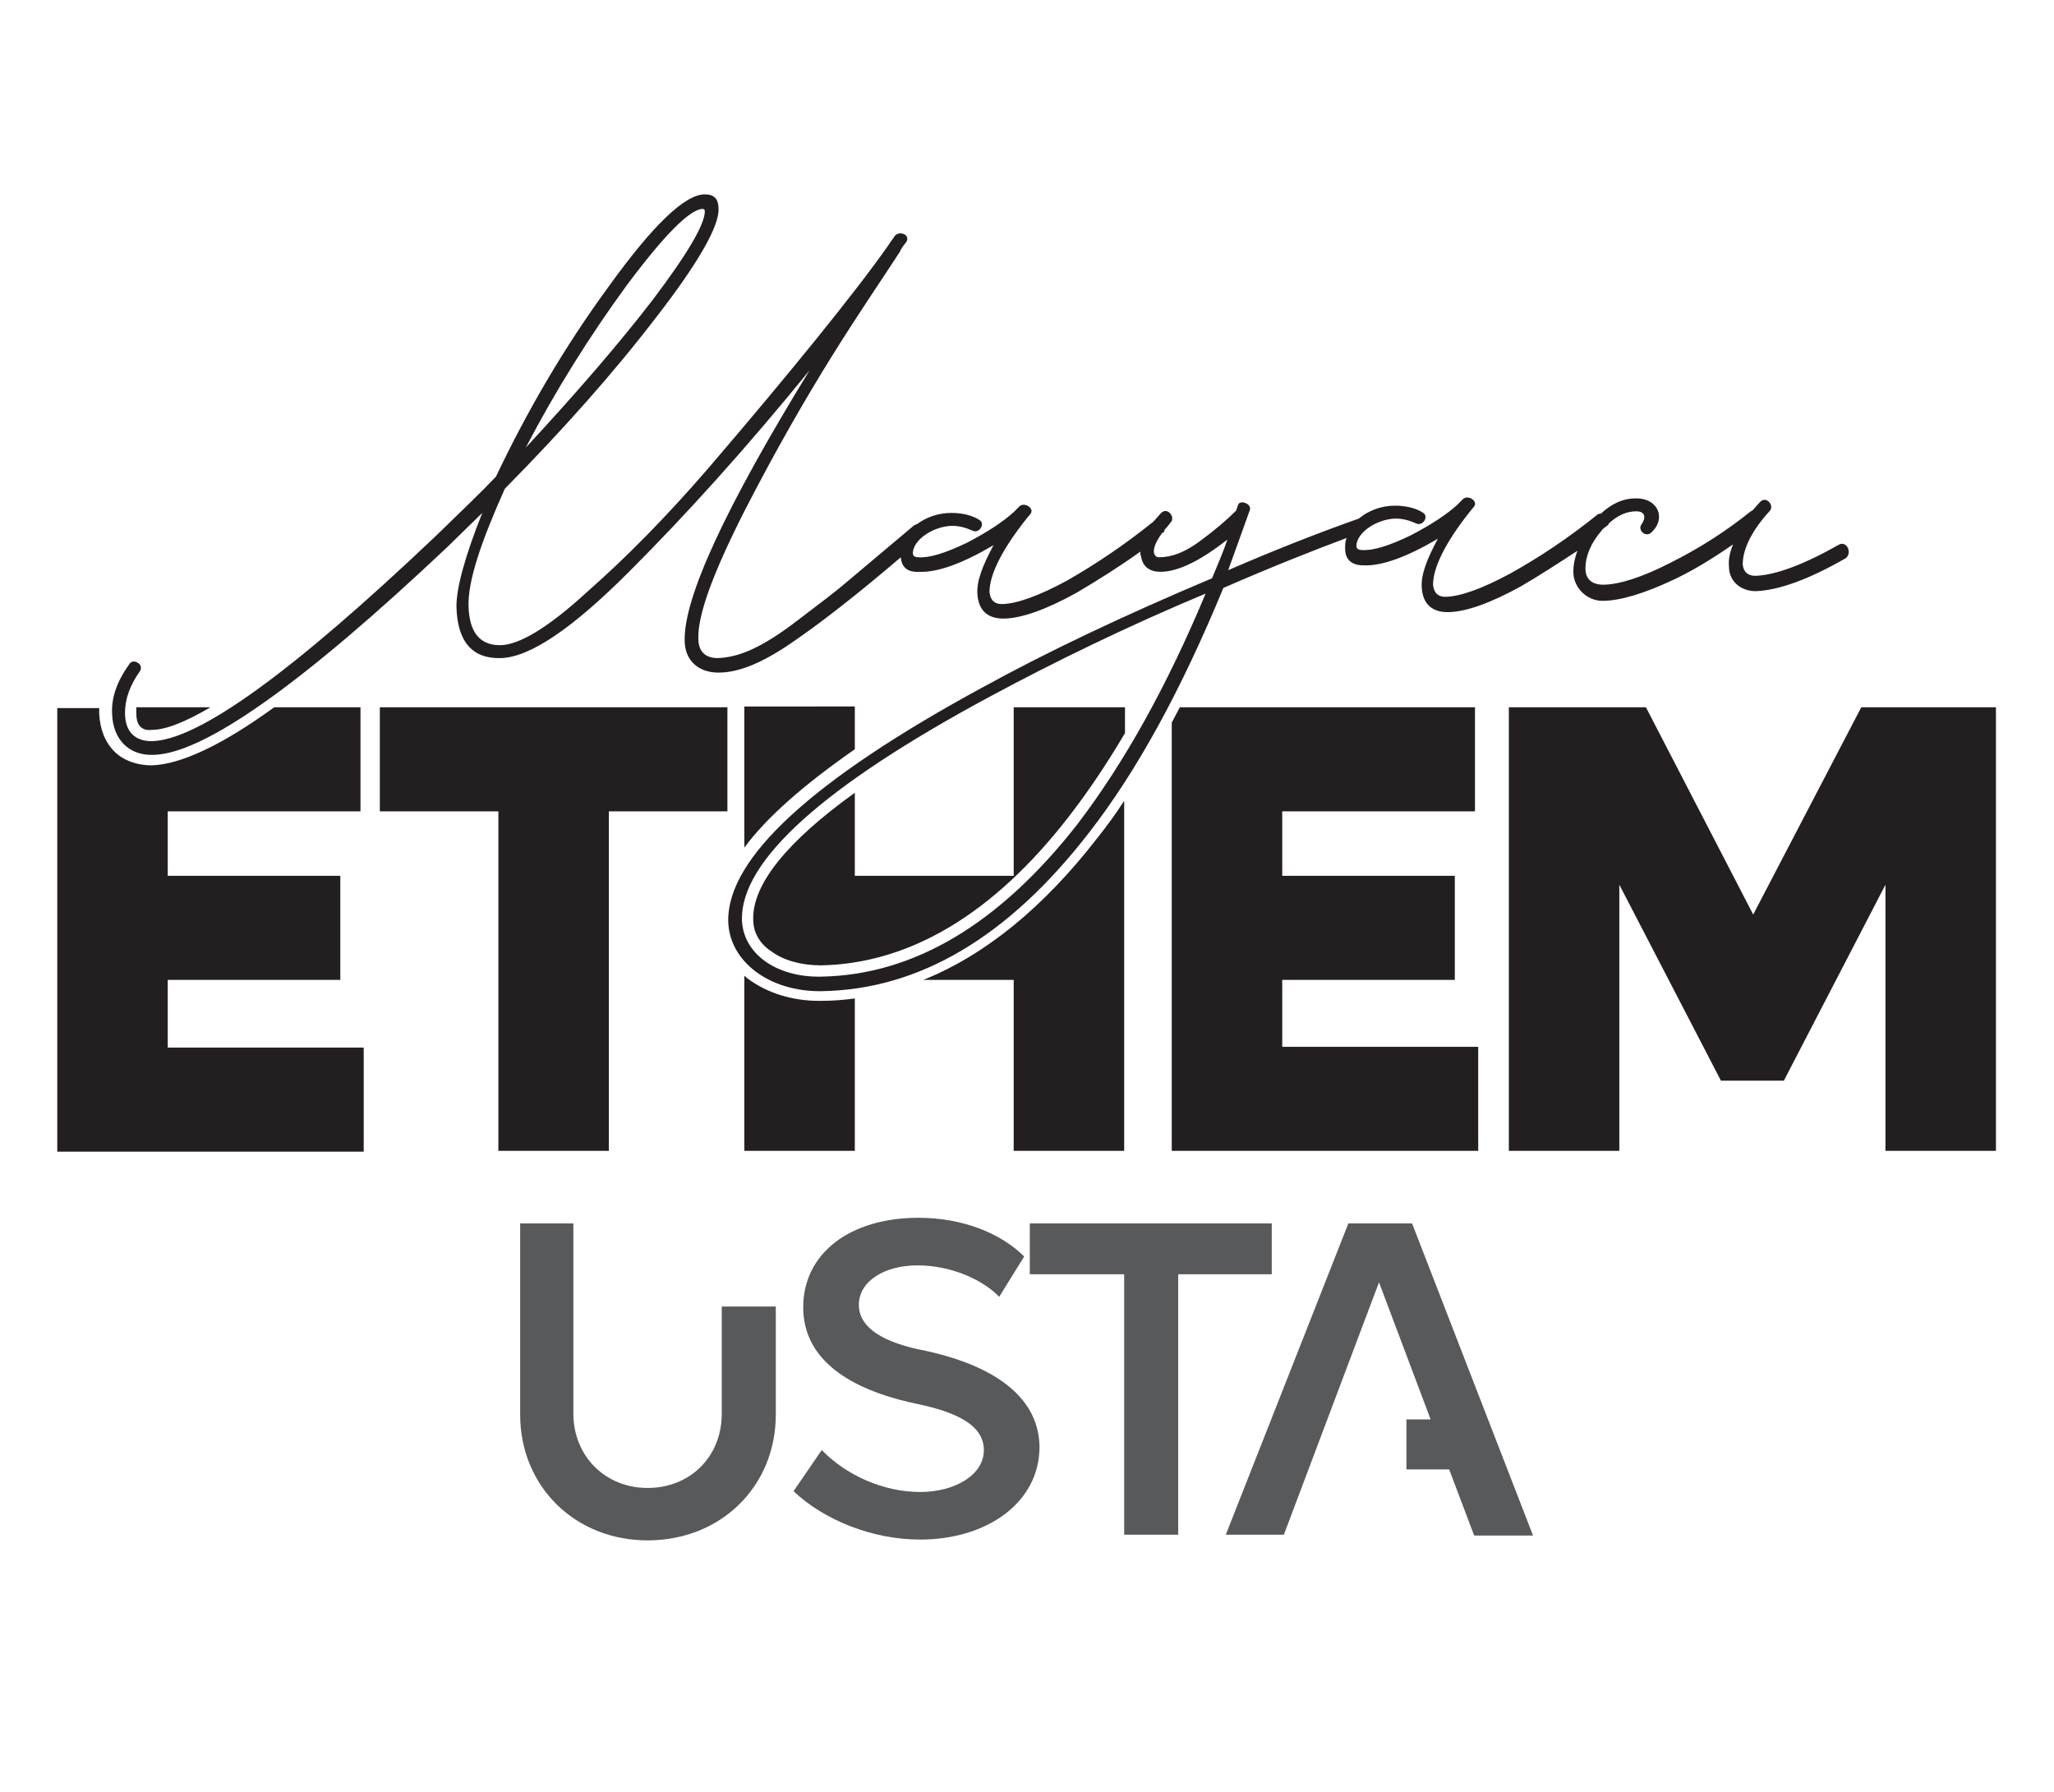
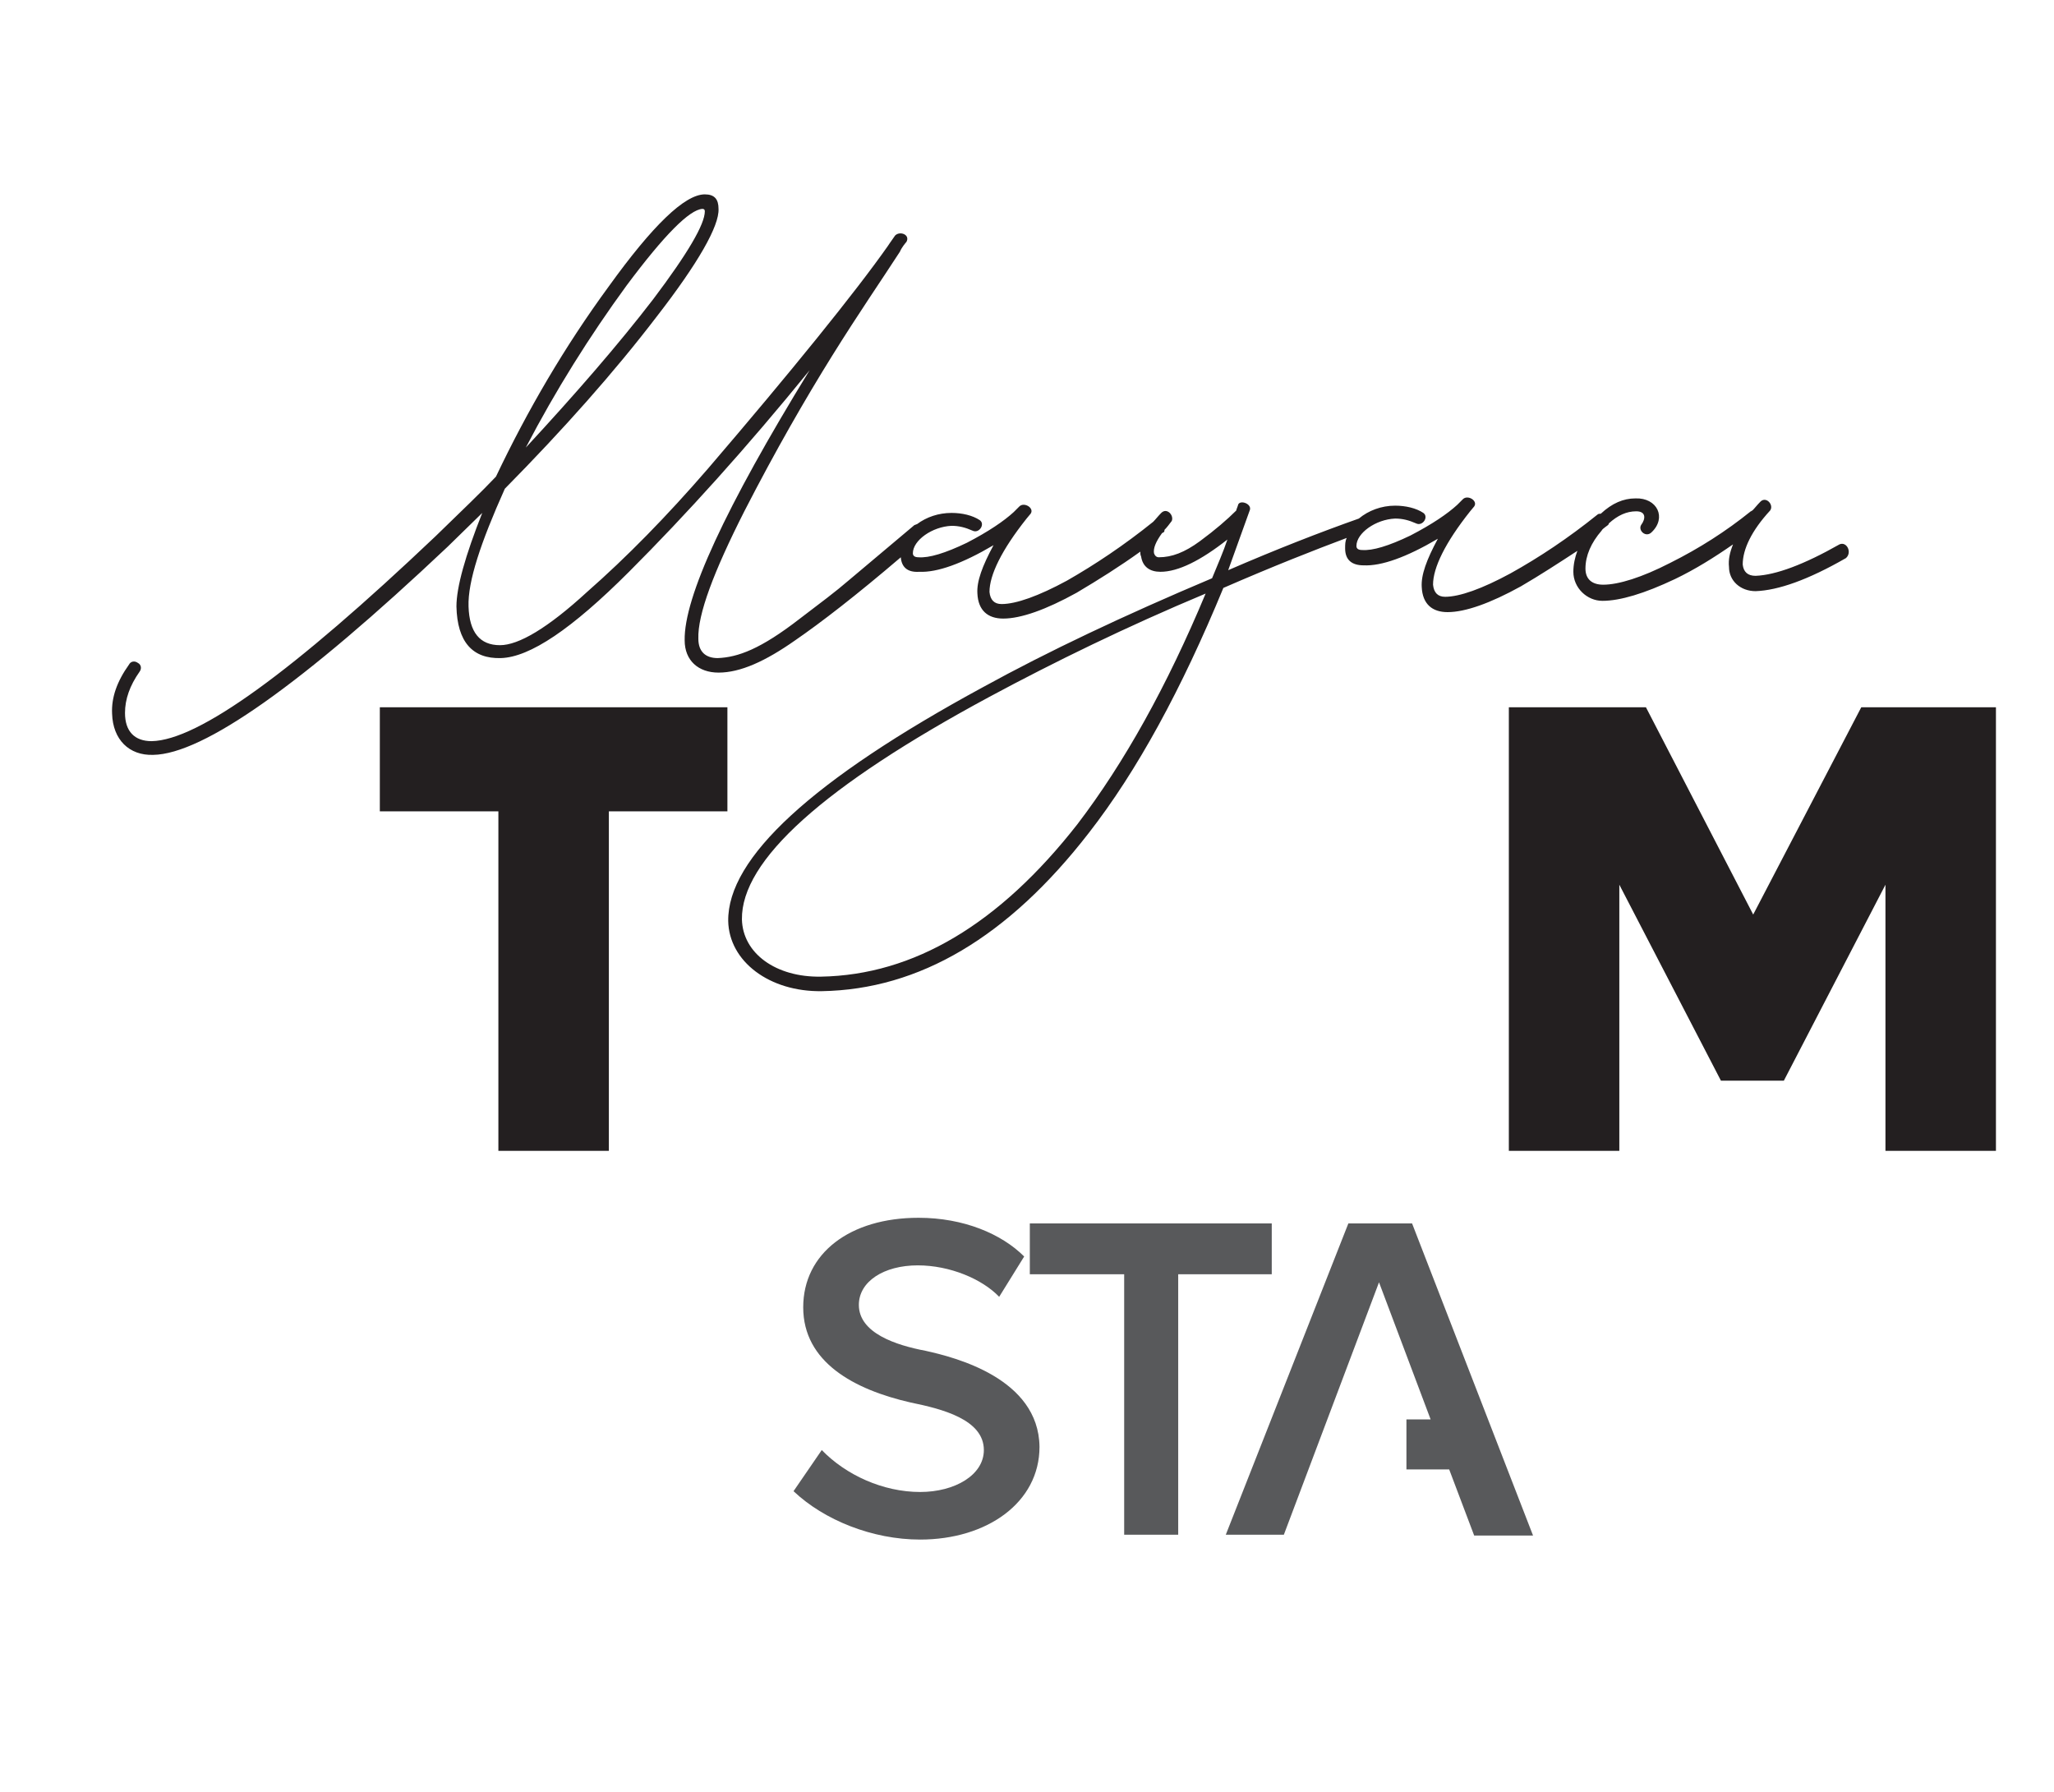
<svg xmlns="http://www.w3.org/2000/svg" version="1.1" id="Layer_1" x="0px" y="0px" viewBox="0 0 254.7 222.2" style="enable-background:new 0 0 254.7 222.2;" xml:space="preserve">
  <style type="text/css">
	.st0{fill:#231F20;}
	.st1{fill:none;}
	.st2{fill:#58595B;}
</style>
  <g>
    <path class="st0" d="M228.1,67.5c-4.4,2.5-7.9,3.8-10.4,3.9c-1,0-1.5-0.5-1.6-1.4c0-1.9,1.1-4.2,3.4-6.7c0.5-0.7-0.5-1.8-1.2-1.1   c-0.4,0.4-0.7,0.8-1,1.1c-0.1,0-0.1,0.1-0.2,0.1c-3.1,2.5-6.4,4.6-10,6.4c-3.5,1.8-6.4,2.7-8.3,2.7c-1.4,0-2.2-0.7-2.2-2   c0-1.6,0.7-3.2,2-4.7c0.1-0.2,0.3-0.3,0.4-0.4c0.1-0.1,0.3-0.2,0.4-0.3c0,0,0.1-0.1,0.1-0.2c1.1-1,2.2-1.5,3.4-1.5   c1.2,0,1.2,0.9,0.6,1.7c-0.4,0.7,0.6,1.6,1.3,0.9c1.9-1.8,0.7-4.3-2-4.2c-1.5,0-2.9,0.6-4.3,1.9c-0.1,0-0.3,0-0.4,0.1   c-3.6,2.9-7.2,5.3-10.8,7.3c-3.5,1.9-6.3,2.9-8.1,2.9c-0.9,0-1.4-0.5-1.5-1.5c0-2.1,1.5-5.2,4.6-9.1l0.5-0.6   c0.5-0.7-0.8-1.5-1.4-0.9l-0.3,0.3l-0.4,0.4c-1.2,1.1-3.1,2.4-5.8,3.8c-2.7,1.3-4.7,1.9-6,1.8c-0.5,0-0.7-0.2-0.7-0.5   c0-1.6,2.4-3.3,4.8-3.4c0.9,0,1.7,0.2,2.6,0.6c0.8,0.4,1.6-0.8,0.9-1.3c-0.9-0.6-2.2-0.9-3.5-0.9c-1.7,0-3.3,0.6-4.5,1.6   c-4.8,1.7-10.2,3.8-16.2,6.4l2.7-7.5c0.2-0.8-1.4-1.3-1.5-0.5c-0.1,0.3-0.2,0.5-0.2,0.6c-1.1,1.1-2.6,2.4-4.5,3.8   c-1.9,1.4-3.5,2-5.1,2c-0.3,0-0.5-0.2-0.6-0.5c-0.1-0.6,0.2-1.4,1-2.5c0.1,0,0.1-0.1,0.2-0.1c0.1-0.1,0.1-0.2,0.1-0.3   c0.3-0.3,0.6-0.7,0.9-1.1c0.3-0.7-0.6-1.7-1.3-1c-0.4,0.4-0.7,0.8-1,1.1c-3.6,2.9-7.2,5.3-10.7,7.3c-3.5,1.9-6.3,2.9-8.1,2.9   c-0.9,0-1.4-0.5-1.5-1.5c0-2.1,1.5-5.2,4.6-9.1l0.5-0.6c0.5-0.7-0.8-1.5-1.4-0.9l-0.3,0.3l-0.4,0.4c-1.2,1.1-3.1,2.4-5.8,3.8   c-2.7,1.3-4.7,1.9-6,1.8c-0.5,0-0.7-0.2-0.7-0.5c0-1.6,2.4-3.3,4.8-3.4c0.9,0,1.7,0.2,2.6,0.6c0.8,0.4,1.6-0.8,0.9-1.3   c-0.9-0.6-2.2-0.9-3.5-0.9c-1.6,0-3.1,0.5-4.3,1.4c-0.1,0-0.2,0.1-0.3,0.1l-8.2,6.9c-1.5,1.3-3.5,2.8-6,4.7   c-4.9,3.8-7.7,4.8-10.2,4.9c-1.5,0-2.4-0.8-2.4-2.4c-0.1-3,1.9-8.3,5.7-15.8c3.9-7.6,7.6-14,10.9-19.3c3.3-5.3,6.2-9.5,8.4-12.9   c0.2-0.5,0.7-1.1,0.8-1.2c0.5-0.9-0.8-1.4-1.4-0.8l-0.7,1l-0.2,0.3c-4,5.7-12.1,15.7-22.3,27.6c-5.1,5.9-10.1,11-15,15.3   C67.9,77.9,64.3,80,62,80c-2.5,0-3.8-1.6-3.9-4.8c-0.1-3.1,1.5-7.9,4.5-14.6c7.3-7.4,13.6-14.5,18.8-21.3   c5.2-6.7,7.8-11.3,7.7-13.4c0-1.2-0.5-1.8-1.7-1.8c-2.5,0-6.5,3.9-11.9,11.4c-5.5,7.5-10.1,15.4-14,23.6c-1.7,1.8-4.2,4.2-7.5,7.4   C36.3,83.3,24.6,91.8,18.8,91.9c-2.1,0-3.3-1.2-3.3-3.5c0-1.7,0.6-3.4,1.8-5.1c0.3-0.4,0.2-0.9-0.2-1.1l0,0   c-0.4-0.3-0.9-0.2-1.1,0.2c-1.5,2.1-2.2,4.1-2.1,6.1c0.1,3.2,2.1,5.2,5.1,5.1c6.2-0.1,18.4-8.7,36.5-25.8l4.3-4.2   c-2.1,5.3-3.2,9.2-3.2,11.6c0.1,4.4,2,6.5,5.5,6.4c3.6-0.1,8.8-3.6,15.9-10.7c7.1-7.1,14.6-15.4,22.4-25   C89.9,63,84.8,74.1,84.9,79.4c0,2.5,1.7,4,4.2,4c2.7,0,5.8-1.4,9.5-4c3.2-2.2,7.6-5.6,13.1-10.3c0.1,1.2,0.8,1.9,2.3,1.8   c2.2,0.1,5.3-1,9.2-3.3c-1.4,2.6-2.1,4.5-2,6c0.1,2.1,1.3,3.1,3.2,3.1c2.2,0,5.3-1.1,9.1-3.2c2.7-1.6,5.4-3.3,7.9-5.1   c0,0.2,0,0.4,0.1,0.6c0.2,1.3,1.1,1.9,2.4,1.9c2.2,0,5-1.4,8.3-4c-0.5,1.5-1.2,3.1-1.9,4.8c-10.9,4.6-20.4,9.1-28.4,13.5   c-21.2,11.5-31.7,21.2-31.6,29c0.1,5,5.1,8.8,11.6,8.7c12.1-0.2,23.1-6.7,33.1-19.6c6-7.7,11.5-17.8,16.7-30.4   c6.2-2.7,11.3-4.7,15.3-6.2c-0.2,0.4-0.2,0.8-0.2,1.3c0,1.4,0.8,2.1,2.3,2.1c2.2,0.1,5.3-1,9.2-3.3c-1.4,2.6-2.1,4.5-2,6   c0.1,2.1,1.3,3.1,3.2,3.1c2.2,0,5.3-1.1,9.1-3.2c2.4-1.4,4.7-2.9,7-4.4c-0.3,0.8-0.5,1.7-0.5,2.6c0,2,1.7,3.6,3.6,3.6   c2.2,0,5.2-0.9,9-2.7c2.5-1.2,4.9-2.7,7.2-4.3c-0.4,1-0.6,1.9-0.5,2.8c0,1.7,1.4,3,3.3,3c2.8-0.1,6.5-1.4,11.2-4.1   C229.7,68.5,229,67.1,228.1,67.5z M77.7,35.4c4.7-6.3,7.8-9.4,9.4-9.5c0.2,0,0.3,0.1,0.3,0.3c0,1.6-2.1,5.2-6.4,10.9   c-4.3,5.6-9.6,11.7-15.8,18.4C68.9,48.4,73.1,41.7,77.7,35.4z M133.6,102.2c-9.7,12.4-20.3,18.7-31.8,18.9   c-5.6,0.1-9.7-2.9-9.8-7.1c-0.1-7.3,10.1-16.5,30.7-27.6c8-4.3,17-8.7,26.8-12.8C144.7,85.1,139.4,94.6,133.6,102.2z" />
    <path class="st1" d="M146.3,87.7c-0.3,0.6-0.7,1.3-1,1.9" />
    <g>
-       <path class="st0" d="M20.8,129.8v-8.3h21.4v-12.9H20.8v-8h23.9V87.7H34c-6.6,4.8-11.7,7.1-15.2,7.2c-1.8,0-3.5-0.6-4.6-1.7    c-1.2-1.2-1.8-2.8-1.9-4.7c0-0.2,0-0.5,0-0.7H7.1v55h38v-12.9H20.8z M16.9,87.7c0,0.2,0,0.4,0,0.7c0,0.6,0.1,1.3,0.5,1.7    c0.3,0.3,0.8,0.5,1.4,0.4c1.8,0,4.2-1,7.3-2.8H16.9z" />
      <path class="st0" d="M47.1,87.7v12.9h14.7v42.1h13.7v-42.1h14.7V87.7H47.1z" />
-       <path class="st0" d="M92.3,87.7v17.4c2.8-3.8,7.4-7.8,13.7-12.2v-5.3H92.3z M101.8,124.1c-0.1,0-0.2,0-0.3,0c-3.3,0-6.4-1-8.7-2.7    c-0.2-0.1-0.3-0.3-0.5-0.4v21.7H106v-18.9C104.6,124,103.2,124.1,101.8,124.1z M125.7,87.7v20.9H106V98.3    c-8.5,6.1-12.7,11.4-12.6,15.7c0,2,1.2,3.3,2.3,4c1.5,1.1,3.7,1.7,6.1,1.7c11-0.2,21.4-6.4,30.7-18.4c2.4-3.1,4.7-6.5,7-10.4v-3.2    H125.7z M136,104c-6.6,8.5-13.8,14.4-21.5,17.5h11.2v21.2h13.7V99.3C138.3,101,137.2,102.5,136,104z" />
-       <path class="st0" d="M146.3,87.7h36.6v12.9h-23.9v8h21.4v12.9h-21.4v8.3h24.3v12.9h-38V89.6L146.3,87.7z" />
      <path class="st0" d="M230.8,87.7l-13.4,25.7l-13.3-25.7h-17v55h13.7v-33l12.6,24.3h7.8l12.6-24.3v33h13.7v-55H230.8z" />
    </g>
    <g>
-       <path class="st2" d="M89.5,162.1v13.2c0,5.3-3.9,9.2-9.2,9.2c-5.3,0-9.2-4-9.2-9.2v-23.6h-6.6v23.7c0,8.9,6.8,15.6,15.8,15.6    c9.1,0,15.9-6.7,15.9-15.6v-13.4H89.5z" />
      <path class="st2" d="M114.8,167.5c-3.7-0.7-8.3-2.2-8.3-5.7c0-2.9,3.1-4.9,7.3-4.9c4,0,8,1.7,10.1,3.9l3.1-5    c-2.8-2.8-7.5-4.8-13.1-4.8c-8.5,0-14.3,4.4-14.3,11.1c0,6.8,6.3,10.2,13.3,11.8c3.9,0.8,9.1,2.1,9.1,5.9c0,3.1-3.6,5.2-7.9,5.2    c-4.6,0-9.2-2.1-12.2-5.2l-3.5,5.1c3.8,3.6,9.8,6,15.7,6c8.3,0,14.8-4.6,14.8-11.5C128.8,170.9,118.4,168.3,114.8,167.5z" />
      <path class="st2" d="M127.7,151.7v6.3h11.7v32.3h6.7V158h11.6v-6.3H127.7z" />
      <path class="st2" d="M175.1,151.7h-7.9l-15.2,38.6h7.2L171,159l6.4,17h-3v6.2h5.3l3.1,8.2h7.3L175.1,151.7z" />
    </g>
  </g>
</svg>